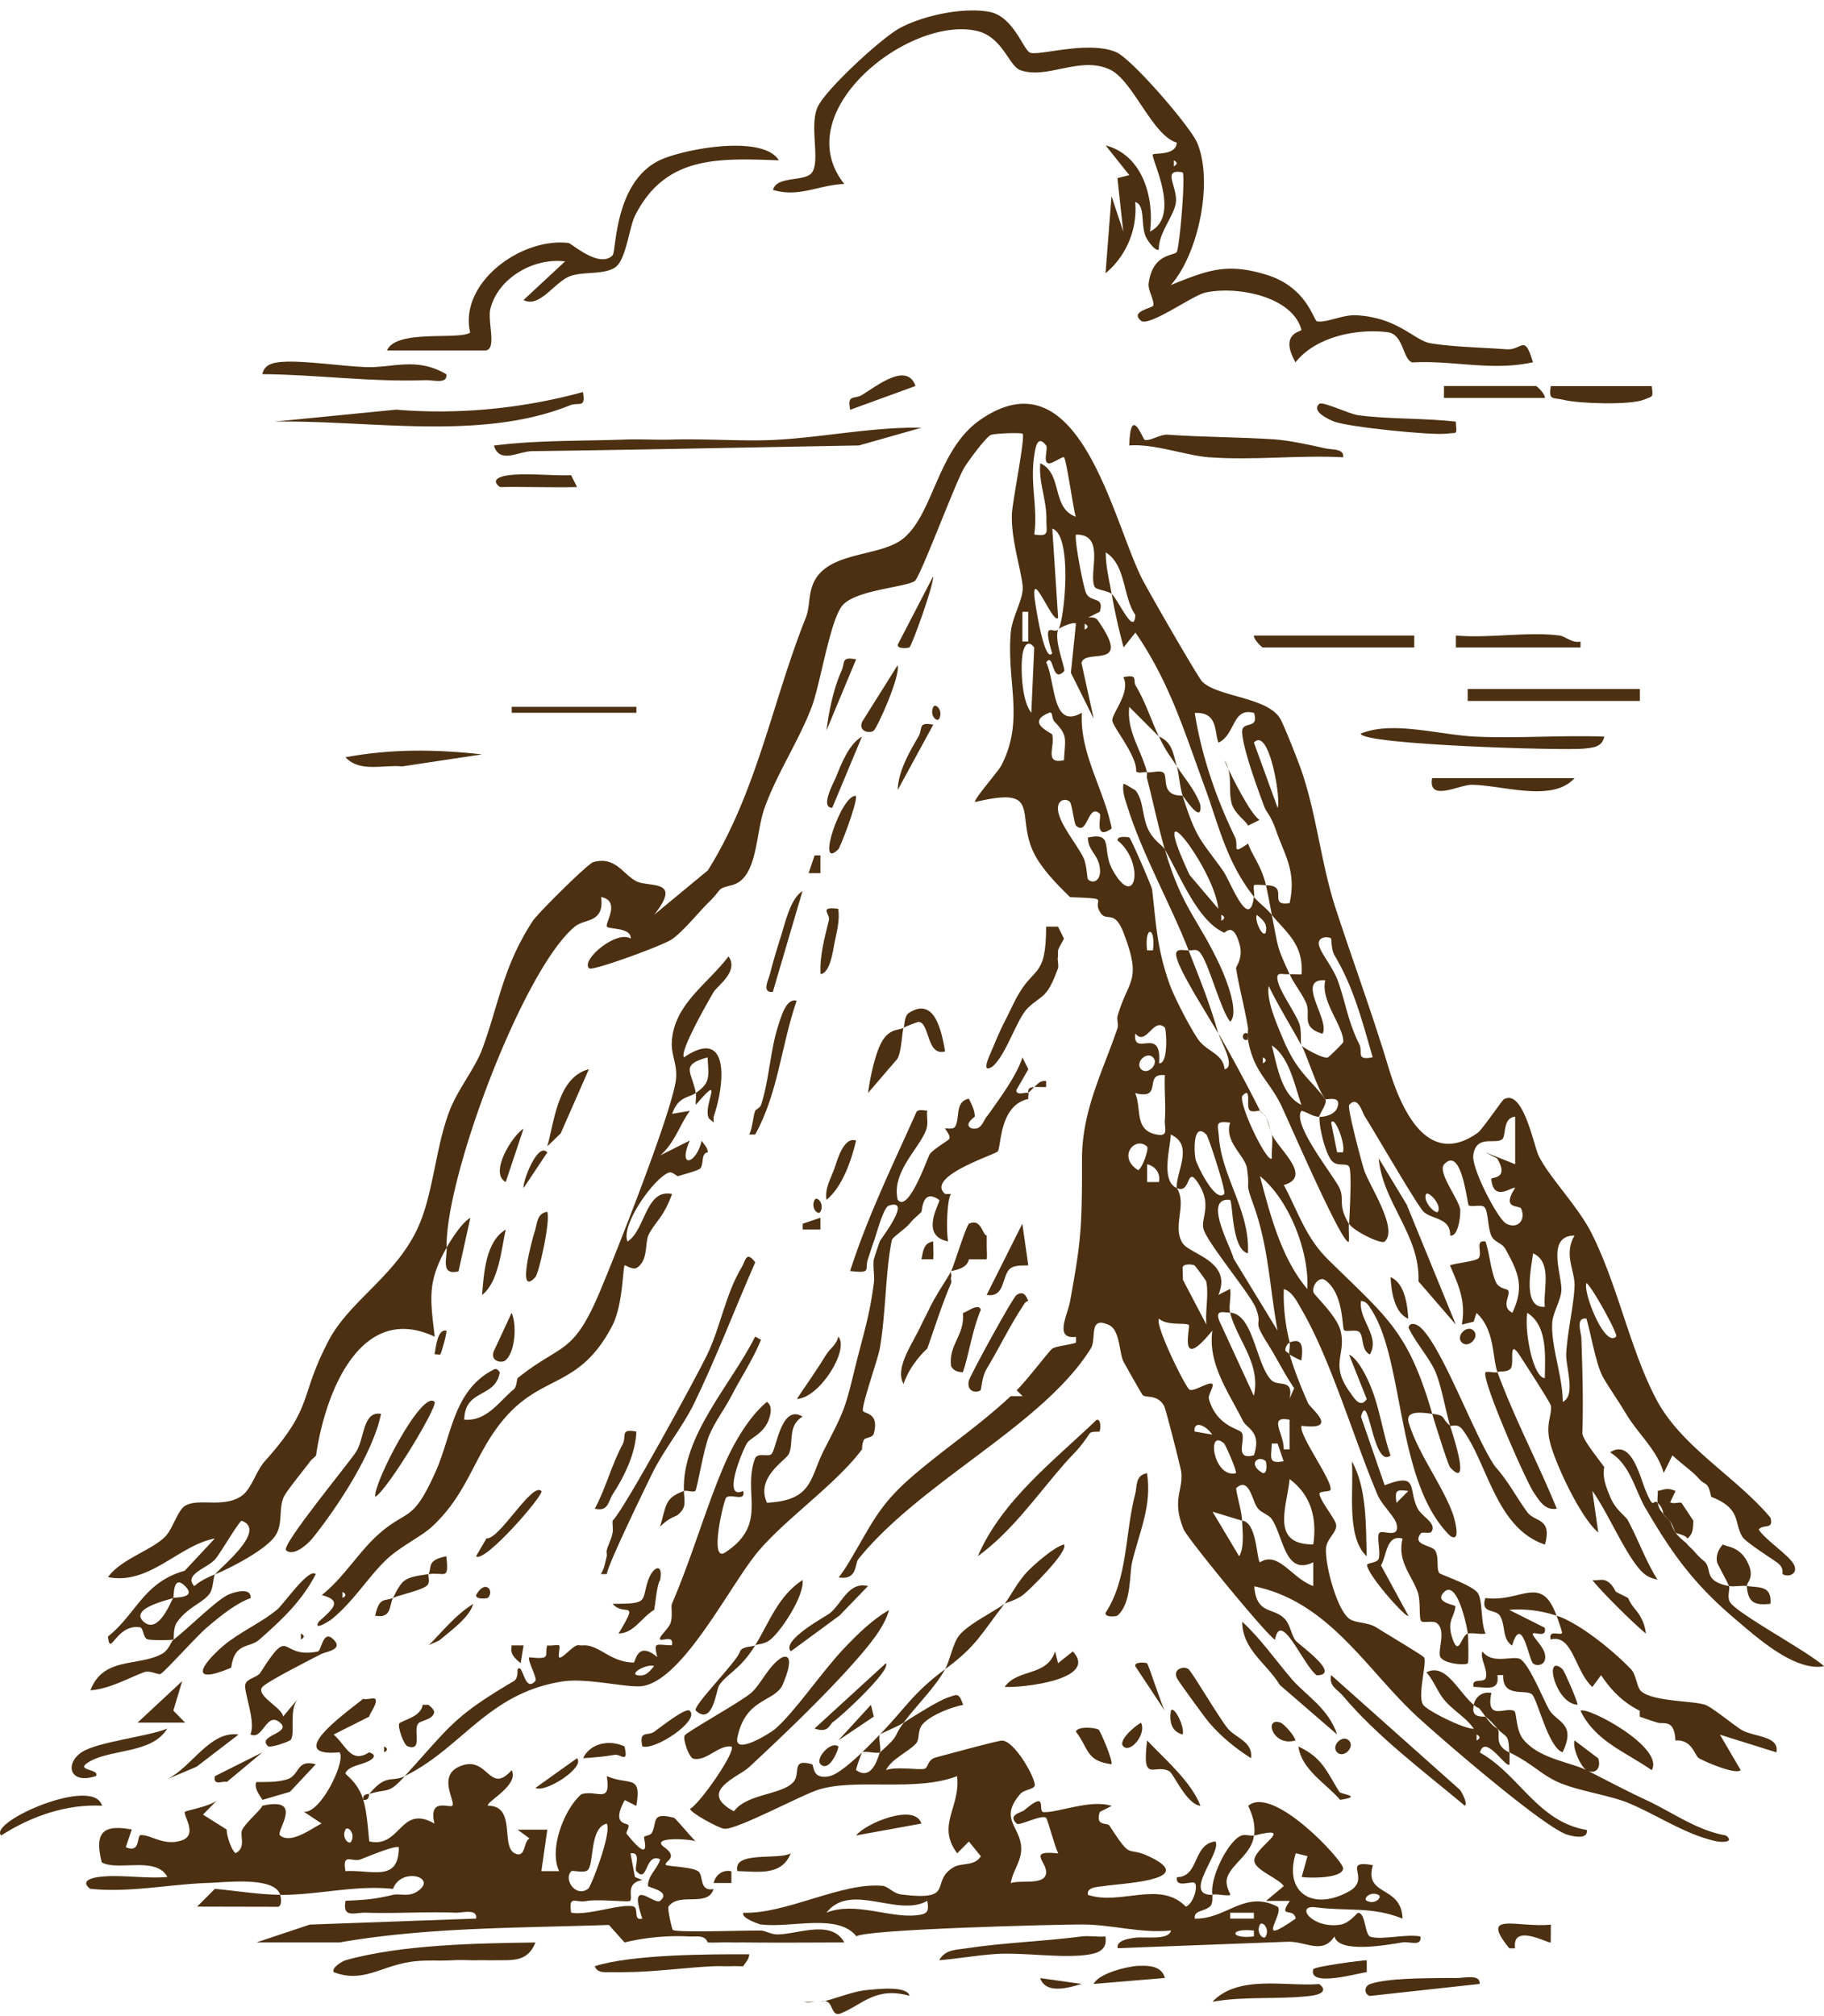
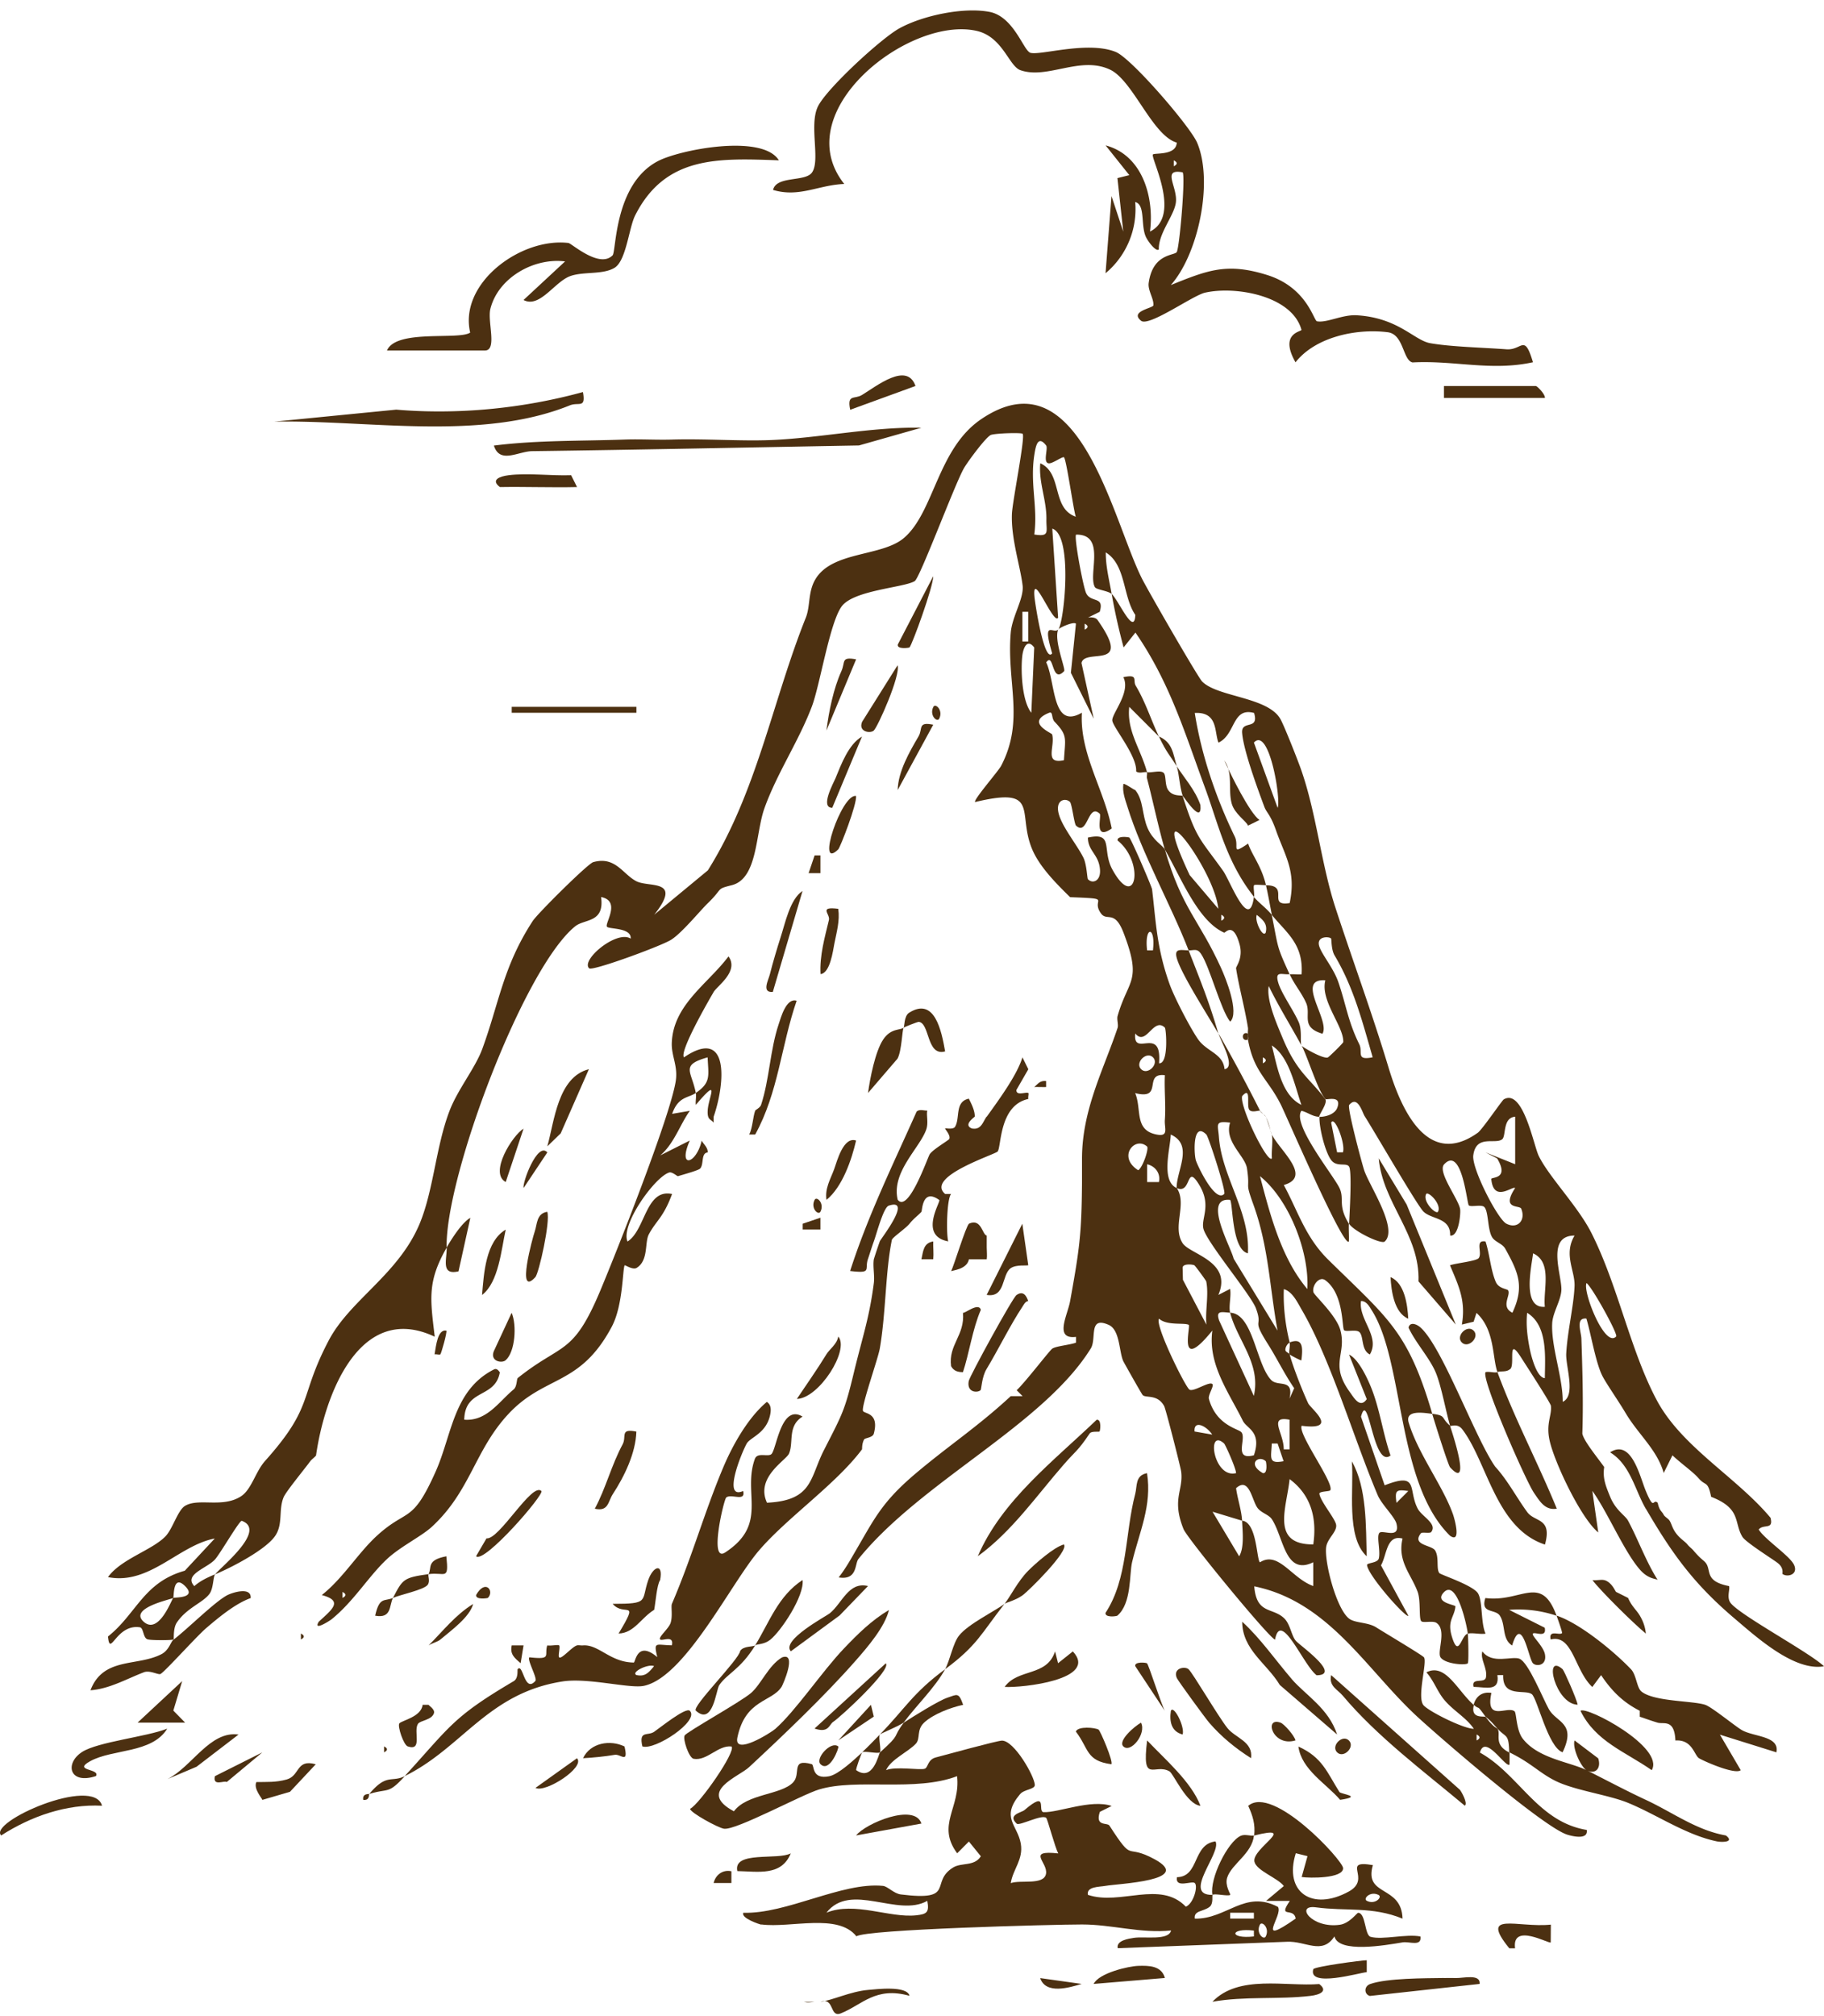
<svg xmlns="http://www.w3.org/2000/svg" width="124" height="137" fill="none">
  <path fill="#4C3011" d="M79.998 52.069c-.517-.82-.683-.91-1.212-2.02.929.387.97 1.195 1.212 2.02Z" />
  <path fill="#4C3011" d="M11.777 111.409c-.065.056-1.45.069-1.738-.008-.323-.085-.266-.78-.533-.82-1.62-.239-2.024 2.097-2.166.626 1.936-1.536 2.408-3.681 5.22-4.469l2.041-2.19c-2.457.461-4.444 3.184-7.26 2.622.892-1.232 2.961-1.81 3.898-2.759.505-.514.84-1.786 1.346-2.085.93-.55 2.537.165 3.794-.643.723-.465.986-1.673 1.636-2.4 3.378-3.778 2.275-4.279 4.328-8.186 1.45-2.768 4.744-4.49 6.186-7.944.942-2.259 1.107-5.26 2.029-7.661.561-1.47 1.753-2.91 2.234-4.227 1.156-3.163 1.41-5.588 3.426-8.683.336-.513 3.738-3.89 4.11-3.996 1.515-.42 2 .816 2.933 1.297.873.449 3.164-.186 1.216 2.275l3.645-3.014c3.346-5.334 4.388-11.496 6.655-17.16.32-.793.141-1.726.638-2.59 1.124-1.96 4.53-1.548 6.041-2.841 2.053-1.754 2.275-6.057 5.249-8.07 6.655-4.509 8.893 6.773 10.921 10.821.413.825 3.807 6.712 4.098 7.007 1.046 1.063 4.468 1.046 5.321 2.55.259.456 1.176 2.78 1.406 3.438 1.043 2.97 1.362 6.4 2.332 9.374 1.22 3.734 2.48 7.12 3.624 10.906.8 2.642 2.578 6.877 6.057 4.396.303-.218 1.644-2.194 1.766-2.267 1.313-.768 2.028 3.127 2.376 3.839.69 1.422 2.682 3.442 3.596 5.265 1.802 3.584 2.626 7.951 4.42 11.321 1.701 3.2 5.423 5.233 7.742 8.005.218.848-.473.396-.804.8.456.715 2.157 1.81 2.416 2.428.275.655-.493.829-.796.59-.032-.024.133-.388-.343-.755-.336-.259-2.162-1.399-2.384-1.766-.594-.974-.053-1.919-2.126-2.72-.23-1.107-.359-.715-.808-1.212a4.667 4.667 0 0 0-.404-.404c-.465-.408-.966-.776-1.418-1.204l-.594 1.2c-.449-1.588-1.729-2.618-2.598-4.085-.465-.784-1.257-1.92-1.548-2.465-.477-.9-.788-2.873-1.111-3.943-.755-.077-.355.9-.339 1.365.072 2.142.137 4.304.064 6.445.077.49 1.063 1.677 1.487 2.28-.121.775.126 1.333.404 2.019.384.934 1.019 1.261 1.213 1.617.666 1.228 1.232 2.808 2.02 4.036-.101-.093-.606-.044-1.156-.642-1.095-1.196-2.242-3.968-3.289-5.411l.404 2.825c-1.18-.962-2.957-4.716-3.301-6.215-.275-1.192.158-1.729.081-2.392-.024-.198-1.705-2.776-2.033-3.293-.99-1.555-.339.647-.771.82-.239.198-.623.097-.833.182 1.16 3.152 2.764 6.174 4.037 9.282-.804.137-1.164-.518-1.548-1.071-.561-.812-3.616-7.786-3.293-8.207.251-.06.627.069.808 0-.355-.965-.165-2.877-1.426-4.024l-.194.598-.8.194c.279-1.629-.214-2.618-.808-4.029.432-.15 1.786-.278 1.952-.488.274-.356-.291-1.261.464-1.128.287.869.34 1.891.691 2.732.206.489.78.472.849.594.19.335-.534 1.103.287 1.515.844-1.798.387-2.772-.481-4.344-.202-.368-.707-.452-.909-.808-.308-.546-.227-1.766-.53-2.04-.202-.182-.913.032-1.046-.11-.125-.129-.473-4.06-1.673-2.784-.485.514 1.018 2.409 1.09 3.075.033.291-.092 1.859-.682 1.766.032-1.232-1.244-1.079-1.81-1.624-.424-.408-3.342-5.455-4.008-6.498-.158-.25-.465-1.438-1.047-.751-.145.174.84 3.879 1.018 4.428.34 1.043 2.34 3.984 1.398 4.853-.222.206-2.105-.699-2.42-1.208.04-.836.182-3.257.028-3.81-.117-.424-.832.016-1.24-.51-.408-.525-.829-2.19-.804-2.945.456 0 1.046-.19 1.208-.61.34-.893-.731-.517-.804-.598-.525-.59-1.208-2.877-1.616-3.633.04.09 1.414.901 1.773.808.073-.02 1.055-.977 1.059-1.054.036-1.067-1.58-2.804-1.22-4.194-2.09-.138.363 2.743-.198 3.632-1.523-.46-.748-1.28-1.111-2.1-.307-.688-.788-1.23-1.111-1.936.262-.028.54.024.804 0 .141-2.057-1.023-2.813-2.017-4.033-.137-.679-.246-1.341-.404-2.02 1.657 0 .033 1.459 1.612 1.208.457-2.166-.315-3.192-.929-4.938-.396-1.123-.638-1.18-.8-1.62-.46-1.236-1.406-3.806-1.503-4.998-.077-.917 1.176-.15.812-1.362-1.507-.408-1.24 1.463-2.42 2.017-.291-.716-.016-2.098-1.612-2.017.448 2.861 1.45 5.79 2.715 8.393.335.687-.307 1.305.913.484.267.8.901 1.508 1.212 2.825-.23 0-.743-.057-.804 0-.077.077.028.562 0 .804-1.887-2.372-2.428-4.942-3.321-7.37-1.394-3.786-2.412-7.217-4.748-10.599l-.804 1.01a41.848 41.848 0 0 1-.812-3.632c.456.396 1.543 2.938 1.608 1.422-.86-1.244-.626-3.394-2.008-4.246-.008.957.238 1.89.4 2.824-.259-.226-1.034-.283-1.14-.465-.489-.852.788-3.6-1.28-3.568-.15.178.468 3.475.674 3.952.311.72 1.273.19.934 1.293l-.8.396c.214-.044.529-.016.65.158 2.465 3.495-.864 1.87-1.09 2.925l.832 3.786-1.552-3.12.343-3.337c-.153-.17-1.16.283-1.208.4.396-.388 1.035-6.412-.4-6.86l.396 6.052c-.315.53-1.778-3.321-1.608-1.422.04.453.667 4.558 1.204 3.847-.695-2.364.069-1.285.408-1.617-.303.736.53 2.691.404 2.825-.868.909-.678-1.342-1.216-.598.65 1.39.384 4.602 2.424 3.422-.161 2.764 1.504 5.196 2.029 7.867-1.257.877-.663-.86-.816-1.002-.808-.764-.808 1.556-1.609.808-.129-.121-.278-1.475-.416-1.612-.274-.27-.905-.174-.804.598.121.917 1.212 2.198 1.705 3.16.243.464.267 1.434.32 1.49.299.332.868.15.824-.617-.065-1.071-.82-1.27-.824-2.207 1.798-.392.925.82 1.664 2.17 1.592 2.901 2.227-.465.356-1.972-.053-.347.764-.23.8-.198.141.134 1.52 3.326 1.543 3.516.263 2.182.308 3.988 1.197 6.46.319.885 1.385 2.946 1.927 3.726.594.857 1.705.966 1.802 2.037.8-.126-.263-1.912-.408-2.42a106.297 106.297 0 0 1 2.824 5.248c-.06-.057-.561.162-.735-.073-.21-.29.166-1.648-.481-.93-.206.676 1.725 4.631 2.02 4.235-.044-.517.081-1.119 0-1.616.53 1.079 2.776 2.865.808 3.427.946 1.733 1.455 3.531 3.015 5.067 4.064 4 5.43 4.848 7.079 10.48.986.126.557.26 1.212.809-.275-.905-.606-2.768-.99-3.649-.424-.982-1.358-1.992-1.834-3.014.088-.416.55-.25.816-.008 1.495 1.341 3.689 7.467 5.075 9.455.856.937 1.434 2.069 2.178 3.087.517.703 1.713.372 1.204 2.206-3.342-1.103-3.911-5.584-5.613-7.822-.339-.449-.767-.19-.84-.251.08.27 1.515 4.469.004 2.824-.13-.141-1.059-3.09-1.216-3.632-.55-.069-1.863-.303-1.6.586.63 2.117 2.347 4.331 3.022 6.267.069.198.598 2-.214 1.426-3.66-3.604-3.087-11.77-5.301-15.29-.178-.282-.376-.67-.748-.658-.182 1.256 1.326 2.412.602 3.632-.618-.307-.396-1.248-.719-1.527-.222-.194-.901.012-1.034-.125-.15-.162-.005-2.47-1.277-3.394-.408-.3-.91.36-.808.804.052.23 1.58 1.58 1.846 2.63.408 1.628-.76 2.259.639 4.178.27.372.687 1.131 1.143.469l-1.204-3.027c.647.295 1.277 1.665 1.527 2.303.57 1.443.784 3.088 1.293 4.554-1.2.922-1.487-4.598-2.008-2.638l1.608 4.663c2.364-.922 1.568.282 2.247 1.584.283.541 1.353 1.026.917 1.592-.085.109-.622-.013-.695.08-.659.825.727.792.962 1.172.29.473.06 1.237.287 1.536.089.117 2.323.836 2.638 1.394.315.557.174 1.996.505 2.723-.38.061-.881-.081-1.208 0-.04-.441-.723-3.709-1.612-2.825-.723.724.784.857.772.974-.077.784-.635.978-.174 2.259.416 1.16.574-.299 1.014-.412.037.384.069 1.947 0 2.02-.15.146-1.515.057-1.846-.396-.271-.368.44-1.854-.283-2.351-.25-.17-.91.02-1.035-.118-.177-.194-.02-1.377-.246-1.992-.44-1.196-1.39-2.077-1.026-3.62-1.108-.295-1.063 1.139-1.467 1.818l1.867 3.431c-.166.169-2.76-2.748-2.813-3.451-.012-.158.724-.129.8-.448.126-.522-.165-1.487.037-1.734.202-.246 1.422.453 1.167-.614-.113-.477-1.014-1.317-1.28-1.952-1.617-3.814-3.188-9.212-5.164-12.598-.291-.497-.63-1.237-1.217-1.402-.048 1.204.11 2.477.4 3.632-.145.057-.307.315-.294.501 0 .142.27.214.294.307.206.812.893 2.542 1.253 3.314.174.371 2.162 1.862-.44 1.531-.283.55 2.258 3.935 1.94 4.388-.061.085-.769.057-.736.238.093.554 1.087 1.693 1.14 2.114.06.485-.623.925-.684 1.539-.109 1.063.716 4.19 1.568 4.829.412.311 1.273.23 1.843.594.57.363 3.123 1.879 3.24 2.032.247.311-.505 2.736-.02 3.265.396.436 2.731 1.596 3.41 1.592-.53-.8-1.511-1.289-2.117-2.105-.408-.55-.642-1.217-1.107-1.73 1.309-.666 2.117 1.257 3.228 2.223-.246.973.699.723.808.808.53.735.772.747.808.808.231.384-.303 1.071.809 1.616.008.267 0 .542 0 .808-.255.263-1.661-2.117-2.013-.812 2.671 1.487 3.928 4.707 7.261 5.257.118.695-.973.432-1.329.319-1.6-.505-8.493-6.457-10.17-7.996-3.459-3.176-6.004-7.835-11.104-8.877.154 1.927 1.253 1.406 2.045 2.182.416.408.48 1.196.8 1.539.319.343 3.103 2.303 1.398 2.323-.901-.67-2.445-4.509-2.829-2.42-.456-.17-5.963-6.877-6.218-7.507-.832-2.057.008-2.631-.166-3.928-.04-.295-1.042-4.239-1.155-4.44-.46-.837-1.261-.518-1.463-.752-.089-.105-1.111-1.92-1.289-2.247-.323-.598-.222-2.165-1.018-2.517-1.402-.622-.804.938-1.216 1.6-3.233 5.217-11.536 9.035-15.795 14.308-.267.331-.053 1.459-1.346 1.252.47-.593.84-1.268 1.22-1.919 1.233-2.113 1.758-3.236 4.021-5.148 2.263-1.91 4.198-3.16 6.457-5.248h.808l-.404-.404c.63-.598 2.222-2.687 2.42-2.825.255-.177 1.208-.254 1.612-.408v-.392c-1.507.186-.573-1.467-.4-2.428.639-3.536.78-4.546.809-8.073v-1.617c.008-3.32 1.45-6 2.42-8.88.069-.21-.065-.579 0-.809.715-2.509 1.689-2.299.404-5.653-.614-1.596-1.123-.747-1.535-1.317-.74-1.03.92-.986-2.097-1.103-.922-.905-2.081-2.057-2.587-3.273-1.03-2.473.594-4.263-3.87-3.192-.154-.117 1.575-2.089 1.77-2.465 1.612-3.099.363-5.628.65-9.038.093-1.116.909-2.332.808-3.209-.15-1.277-.796-3.2-.727-4.865.036-.872.925-5.256.727-5.446-.089-.09-1.77-.04-2.142.072-.319.097-1.587 1.815-1.85 2.271-.626 1.095-2.99 7.455-3.346 7.67-.735.44-4.13.61-4.953 1.704-.825 1.095-1.483 5.366-2.045 6.837-.897 2.356-2.356 4.501-3.212 6.881-.623 1.726-.449 4.792-2.227 5.24-1.099.276-.553.183-1.616 1.213-.574.558-1.798 2.069-2.53 2.51-.73.44-5.325 2.125-5.543 1.927-.606-.554 1.879-2.63 2.82-2.02.06-.768-1.495-.627-1.616-.813-.153-.23.97-1.75-.396-2.012.242 1.774-1.115 1.463-1.766 1.992-3.507 2.845-8.84 17.035-8.735 21.823.323-.561 1.038-1.697 1.612-2.016l-.804 3.636c-1.216.28-.788-.791-.804-1.616-1.318 2.311-1.124 3.447-.813 6.057-5.103-2.404-7.483 3.948-8.069 8.073-.117.146-.294.255-.404.404-.387.53-1.648 2.057-1.802 2.437-.36.877-.016 1.83-.586 2.642-.67.954-3.03 2.166-4.068 2.59.4-.505 3.543-2.998 1.814-3.632-.15-.057-1.439 2.186-1.819 2.618-.529.602-2.157 1.018-1.41 1.818.404-.363.921-.602 1.415-.804-.146.182-.106.942-.38 1.322-.445.614-1.536.941-2.223 1.955-.27.4-.181 1.128-.226 1.168.978-.756 2.788-2.562 3.64-3.018.348-.186 1.665-.606 1.605.19-1.035.367-2.178 1.317-3.015 2.032-.67.574-2.767 2.917-3.11 3.123-.146.085-.716-.27-1.128-.117-1.18.449-2.344 1.132-3.637 1.225.865-2.279 3.188-1.601 4.825-2.453.521-.271.618-.828.816-.982l-.016-.016Zm59.34-81.14c-.57-.735-.711.081-.796.61-.315 1.997.243 3.54-.008 5.443 1.075.17.808-.19.824-1.018.025-1.317-.537-2.509-.416-3.822 1.535.687.743 3.042 2.412 3.632-.165-.5-.638-3.915-.804-4.04-.093-.069-.735.408-1.002.412-.473.004-.052-1.01-.21-1.216Zm-1.216 13.323v-2.017h-.396v2.017h.396Zm3.838-1.209v.404c.263-.133.263-.27 0-.404ZM70.31 44c-.473-.623-.752 0-.816.606-.101.929-.033 3.01.618 3.83L70.309 44Zm1.39 5.054c-.242-.254-.097-.727-.376-.618-1.644.659.174 1.37.202 1.47.222.817-.578 2.05.804 1.755.085-1.5.271-1.661-.63-2.61v.003Zm15.156 5.839c.247-.51-.566-5.556-1.612-4.432l1.612 4.432Zm-8.477 9.69c.202-1.681-.594-1.681-.396 0h.396Zm12.11-.809c-.126-.145-1.067-.182-.784.586.222.594.953 1.443 1.273 2.364.525 1.511.654 2.67 1.43 4.239.267.537-.267 1.119.91.884-.712-2.46-1.294-4.747-2.587-6.917-.242-.408-.202-1.111-.242-1.156ZM79.19 69.831c-.78-.751-1.269 1.31-2.012.4-.182 1.681 1.83-.594 1.616 2.02.667.073.485-2.335.396-2.42Zm-.808 2.02c-.44-.44-1.245.364-.804.805.44.44 1.245-.364.804-.805Zm.808 1.213c-1.511-.178-.06 1.72-2.02 1.216.46 1.079-.077 2.497 1.422 2.808.905.19.554-.408.598-.994.073-1.002-.048-2.032 0-3.03Zm23.815 6.048v-3.228c-.868.073-.602 1.31-.884 1.535-.469.372-1.782-.351-1.964 1.1-.109.896 1.652 4.315 2.242 4.63.744.396 1.346-.206 1.019-1.01-.11-.27-1.39.085-.417-1.406-.169-.162-1.466 1.026-1.62-.615-.012-.149 1.261.04.396-1.402l-.792-.408 2.016.804h.004Zm-19.378-2.824c-1.059-.133-.829.113-.764.966.202 2.74 2.13 5.07 1.972 7.915-1.1-.262-1.014-3.39-1.208-3.632-1.887-.198.032 3.151.242 4l2.982 4.885c-.545-2.982-.602-5.685-1.644-8.57-.602-1.673-.202-.869-.433-2.453-.125-.856-1.567-1.822-1.147-3.111Zm7.669 2.016c.19-.553-.566-2.533-.8-2.012l.404 2.012h.396ZM79.998 80.73c.728 1.095-.327 2.618.396 3.745.493.768 3.415 1.229 2.433 3.52l.8-.409c.085.498-.11 1.184 0 1.617-.521-.025-1.006-.202-.744.537l2.356 5.115c.501-2.194-1.131-3.777-1.612-5.652 1.576.068 1.757 3.52 2.8 4.582.469.472 1.547-.138 1.236 1.26l.32-.71c-.667-.97-1.176-2.037-1.803-3.023-1.143-1.81-.287-1.03-.8-2.408-.331-.893-3.196-4.312-3.547-5.334-.247-.711.561-1.576-.275-2.998-.962-1.632-.517.63-1.568.158-.012-1.196 1.18-2.922-.4-3.633-.016.877-.699 3.136.4 3.633h.008Zm2.012-3.633c-.929-.93-.848 1.249-.719 1.73.093.343 1.322 2.95 1.936 2.303.145-.154-1.067-3.883-1.217-4.033Zm-4.032.812c-.824-.731-2.036.707-.602 1.612.303-.165.748-1.478.602-1.612Zm.808 2.417c.125-.558-.218-1.075-.8-1.209v1.209h.8Zm10.09 7.269c.14-2.506-1.22-6.057-3.22-7.67.686 2.607 1.45 5.585 3.22 7.67Zm8.88-5.25c.271-.504-.646-1.405-.8-1.211-.27.505.647 1.406.8 1.212Zm9.286 1.617c-1.984 0-.828 2.764-.897 3.734-.048.71-.586 1.51-.622 2.218-.085 1.6.727 3.68.715 5.346.917-.42.194-2.388.238-3.277.081-1.516.513-3.233.566-4.59.04-1.039-.764-2.142 0-3.43Zm-2.02 4.84c-.13-1.143.537-3.03-.8-3.632-.081.788-.8 3.762.8 3.633Zm-23.82-2.816c-.105-.068-.844-.15-.804.198l.02.784 1.597 3.047c-.09-.938.173-2.04-.013-2.938-.012-.064-.743-1.054-.8-1.09Zm28.668 4.833c.142-.15-1.616-3.334-2.012-3.629-.287.534 1.241 4.45 2.012 3.629Zm-4.848 2.828c.012-1.422.218-3.572-1.204-4.436-.085.832.016 1.624.177 2.444.085.429.457 1.96 1.027 1.996v-.004Zm-24.212-3.62c-.31-.162-1.466.073-2.016-.416-.307.404 1.766 4.602 2.065 4.816.267.19 1.341-.582 1.56-.376.137.13-.307.74-.235 1.01.497 1.79 1.972 2.02 2.198 2.255.396.412-.573 1.952.861 1.576.546-1.624-.485-1.798-.756-2.352-.961-1.943-2.383-3.834-2.068-6.125-2.413 2.978-1.447-.307-1.609-.392v.004Zm6.857 6.449c-1.49-.283-.375.921-.396 2.012h.396v-2.012Zm-6.457.8 1.2.21c-.412-.618-1.272-1.002-1.2-.21Zm2.009.816c-1.229-1.099-.724 2.404.812 2.012-.008-.34-.732-1.94-.812-2.012Zm4.044 1.204-.408-1.204h-.396c-.04.974-.258 1.406.804 1.204Zm-1.212.004c-.469-.456-1.297.174-.198.804.352.053.226-.775.198-.804Zm3.228 5.649c.26-1.77-.14-3.346-1.608-4.437-.198 1.94-1.309 4.453 1.608 4.437Zm-4.84-1.612-2.008-.61 1.81 3.03c.36-.598.23-1.705.198-2.42 1.014.089.986 2.679 1.216 2.828 1.26-.8 2.154 1.091 3.624 1.612v-1.616c-1.923.946-2.008-1.705-2.816-2.925-.206-.311-.695-.416-.957-.744-.396-.489-.562-2.182-1.475-1.365.093.703.376 1.523.408 2.21Zm11.302-2.017c-.845-.117-.918-.04-.805.805l.804-.805Zm-83.964 7.265c-.105.093-3.047.679-2.016 1.613 1.03.933 1.91-1.516 2.016-1.613.06-.052 1.657.045.804-.804-.853-.848-.743.752-.804.804Zm88.606 9.282v.404c.263-.134.263-.271 0-.404Z" />
  <path fill="#4C3011" d="M77.978 52.473c-.21-.04-.53.117-.74-.053.073-1.05-1.55-2.962-1.62-3.447-.064-.456 1.277-1.927.748-2.957 1.055-.222.626.222.844.581.671 1.116 1.051 2.36 1.576 3.455l-2.016-2.016c-.182 1.645.772 2.832 1.208 4.437ZM87.667 91.226c.954-.372.901.424.804 1.212-.028.037-.783-.364-.804-.404-.072-.153.061-.574 0-.808ZM77.978 52.473c.319.06.933-.17 1.143.06.158.174.069.813.283 1.136.323.493.921.343.994.42.954 2.962 1.148 2.845 2.756 5.095.468.659 1.77 4.182 2.089 1.766.283.356.84.752 1.212 1.212.469 2.324.303 2.049 1.212 4.037-.505.056-1.01-.263-.772.566.206.719 1.014 1.846 1.386 2.674.255.562.09 1.382.194 1.604-.723-1.337-1.555-2.654-2.222-4.036-.178.957.558 2.598.933 3.507.982 2.36 1.778 2.687 2.901 4.162.202.263-.4 1.018-.404 1.212-.444 0-.796-.311-1.208-.404-.675.905 2.239 4.457 2.602 5.281.328.744-.145 1.144.623 2.392-.02.4.02.808 0 1.212-.372.445-4.251-8.558-4.623-9.301-.893-1.782-1.838-2.198-2.238-4.425-.008-.044.08.118 0-.404-.02-.129.02-.27 0-.404-.227-1.402-.619-2.796-.808-4.036-.017-.117.496-.68.242-1.612-.432-1.596-.974-.776-1.05-.809-1.799-.791-2.954-3.79-4.037-5.652-.445-1.544-.8-3.277-1.212-4.845-.033-.125.032-.279 0-.404l.004-.004Zm4.844 9.281c-.262-2.74-5.046-8.905-1.947-2.29l1.947 2.29Zm.202.408v.404c.263-.133.263-.27 0-.404Zm3.023 1.208c.133-.59-.17-.844-.606-1.2-.174.4.416 1.592.606 1.2Zm2.424 11.71c-.444-1.285-.828-3.277-2.012-4.037.364 1.37.634 3.362 2.012 4.037Zm-2.618-3.228v.404c.263-.134.263-.271 0-.404ZM80.806 64.582c.816 2.101 1.398 3.495 2.02 5.653-.687-1.196-2.46-3.94-2.808-5.067-.239-.768.266-.598.792-.586h-.004ZM100.181 115.85c.149-.586.602-.914 1.208-.809-.428 2.013 1.083.861 1.572 1.249.141.113.105 1.277.565 1.867 1.055 1.353 3.209 1.576 4.32 2.129-.352-.198-.97-1.483-.804-2.016l1.608 1.216c.226.683-.206 1.131-.804.8 1.349.675 2.65 1.374 4.036 2.02 1.823.845 3.431 2.065 5.447 2.421.638.489-.331.46-.602.404-2.133-.441-4.089-1.818-6.057-2.623-1.341-.549-3.648-.844-4.954-1.503-1.091-.549-1.608-1.196-3.115-1.931-.036-1.301-.202-.95-.808-1.616-.311-.344-.412-.489-.808-.808-.651-.91-.34-.4-.808-.809l.004.009ZM86.051 75.888a5.413 5.413 0 0 0-.404-.404c.069.137.331.254.404.404Z" />
  <path fill="#4C3011" d="M79.999 52.069c.472.751 1.236 1.575 1.608 2.63.129 1.382-1.059-.469-1.204-.614-.219-.683-.23-1.422-.404-2.02v.004ZM84.842 70.639c-.468.202-.468-.606 0-.404.02.008.02.396 0 .404ZM77.174 53.685c.581.703.448 1.677.844 2.59.364.837.994 1.144 1.172 1.447 1.163 4.056 2.319 4.743 3.83 8.077.279.61 1.269 3.022.61 3.628-.646-.804-1.386-3.733-1.98-4.606-.27-.4-.472-.23-.844-.238-1.2-3.091-3.172-6.575-4.162-9.767-.157-.509-.351-.99-.275-1.539.057-.085.768.432.805.408ZM86.455 77.096c-.008-.065-.368-1.156-.404-1.212.279.574.319 1.038.404 1.212ZM85.247 124.731c-.141 1.248-1.503 1.907-1.818 2.853-.182.545.25 1.139.206 1.179-.137.118-1.055-.113-1.212 0-.202-1.091 1.026-3.6 1.923-4.012.291-.133.675.032.901-.024v.004ZM59.816 119.078c-.117.117-1.063-.117-1.213 0 .332-.303.865-.857 1.213-1.212-.122.178.117 1.095 0 1.212Z" />
  <path fill="#4C3011" d="M68.292 108.988c.416-.529.897-1.531 1.6-2.242.481-.485 1.758-1.617 2.433-1.794.392.404-2.392 3.159-2.813 3.458-.5.356-1.082.473-1.224.578-1.568 2-1.854 2.829-4.036 4.441-.7 1.265-1.88 2.376-2.825 3.632-.464.307-1.563.732-1.616.808 1.713-1.749 2.218-2.8 4.44-4.44.336-.61.526-1.754.946-2.283.614-.78 2.412-1.653 3.091-2.154l.004-.004Z" />
  <path fill="#4C3011" d="M51.742 130.784c-.072-.008-1.39-.433-1.208-.804 2.93.097 6.704-2.102 9.488-1.827.33.032.735.521 1.22.582 3.806.477 1.92-.828 3.56-1.834.57-.348 1.442-.057 1.878-.76l-.812-1.002-.796.8c-1.434-1.927.243-3.107-.008-5.241-2.84 1.087-6.816.126-9.386.905-1.18.356-5.637 2.78-6.453 2.667-.4-.052-2.311-1.103-2.311-1.353.65-.324 3.148-3.916 2.816-4.235-.913-.109-1.665.998-2.574.836-.319-.056-.747-1.333-.614-1.583.125-.235 3.762-2.255 4.501-2.877.691-.582 1.2-1.891 2.126-2.433 1.046-.376.048 1.871-.029 1.992-.678 1.067-2.464.841-3.01 3.451-.27 1.289 2.295-.336 2.57-.578 1.39-1.22 3.18-3.903 4.683-5.479.933-.978 1.879-1.911 3.05-2.606-.278 1.155-1.454 2.521-2.234 3.41-2.105 2.404-4.99 5.148-7.273 7.269-.727.675-3.547 1.653-1.034 3.002.893-1.204 3.192-1.103 4.02-1.959.578-.598-.194-1.653 1.273-1.245.198.057-.04 1.059 1.18.824.642-.125 1.713-1.135 2.246-1.624-.048.04-.456 1.172-.404 1.208 1.16.816 1.528-1.127 1.617-1.208 1.499-1.341.775-.905 1.616-2.02.63-.412 2.368-1.495 2.957-1.693.68-.227.772-.392 1.08.481-.841.177-2.045.634-2.66 1.216-.525.497-.23 1.071-.553 1.422-.513.558-1.693 1.059-2.028 1.802.622-.271 2.258.008 2.618-.093.255-.073.186-.618.764-.772.658-.173 4.182-1.143 4.5-1.143.83 0 2.207 2.408 2.231 3.01.012.307-.723.295-1.002.627-1.341 1.596-.173 2.089.049 3.361.186 1.087-.538 1.738-.68 2.687.651-.242 2.235.162 2.393-.626.157-.788-1.378-1.632.836-1.394-.23-.416-.727-2.323-.82-2.412-.287-.271-1.822.561-2.004.392-.659-.606.323-.756.517-.918 1.677-1.438.849.118 1.317.134 1.015.036 3.213-.897 4.619-.42l-.804.4c-.336 1.026.5.703.654.937 1.71 2.639.998 1.156 3.075 2.287 2.675 1.459-2.465 1.649-3.345 1.806-.425.077-1.305.037-1.196.61 2.202.744 4.909-1.014 6.659.804.52-.202.84-1.386.61-1.604-.194-.186-1.346.392-1.213-.4 1.54-.028 1.039-2.238 2.619-2.432.428.772-2.311 3.673-.198 3.636-.049.037.072.586-.194.804-.42.344-1.1.239-1.014.809 2.165.044 3.39-1.98 5.648-.801.4.558-1.644 2.797 1.209.796-.134-.808-1.245.037-.397-1.2h-1.616l1.208-1.01c-.404-.549-1.87-1.042-2-1.66-.186-.897 3.035-2.538-.016-1.774.085-.76-.097-1.342-.404-2.016 1.677-1.447 6.437 3.701 6.449 4.234.016.715-2.311.683-2.816.602l.396-1.418-.796-.198c-.829 2.642 1.107 3.972 3.604 2.602 1.604-.881-.594-2.174 1.636-1.794-.626 2.162 1.948 1.329 2.017 3.637-2.061-.845-3.843-.489-5.884-.768-1.454-.198-.315 1.458 1.625 1.184.654-.093 1.163-.812 1.236-.812.534 0 .437 1.519.853 1.632.804.226 2.424-.214 3.386-.024.1.715-.756.323-1.209.4-1.2.202-4.343.751-4.638-.404-.832 1.285-1.956.299-3.224.363l-11.508.437c-.11-.53.748-.647 1.103-.703.72-.113 2.364.206 2.525-.501-2.064.214-4.004-.408-6.052-.408-1.948 0-14.736.331-15.338.808-1.253-1.596-4.477-.55-6.457-.808l-.025.008Zm41.978-2.013c-.566-.291-1.079.255-.804.396.566.291 1.079-.254.804-.396Zm-30.68.4c-2.012 1.144-5.209-1.309-6.857.804 1.923-.779 4.27.372 6.101.178.74-.077.897-.214.756-.982Zm22.203.809H83.63v.395h1.612v-.395Zm.804 1.612c.29-.566-.254-1.079-.396-.804-.29.565.255 1.078.396.804Zm-.804-.4c-1.68-.202-1.68.594 0 .396v-.396Z" />
-   <path fill="#4C3011" d="M24.694 115.445c.186.077.723-.097.808 0 .218.259-.364.966-.404 1.208l-2.42 1.217c.848.719 1.171 2.016 2.42 1.204 0 .024.51.125.247.404-.42.448-1.609.436-1.86 1.01-.048.105.837.574 1.209 1.814.246.812.323 1.96.408 2.829 2.15.489 2.097-2.562 4.433-1.209-.425-1.798 1.014-1.038 1.212-1.216.254-.234-.982-1.963.408-2.626 2.024-.97 2.065 1.98 3.628.21.534 1.022-1.761 2.154-1.608 2.416 1.936 0 .845 2.748 1.818 3.233.756.376.574-.784 1.006-1.01l-.808-.594h2.017l-.404 2.816h1.212c-.715-1.447.315-4.198 1.511-5.229 1.095-.319 2.02.72 1.721-1.228 1.588.671 2.368-.162 2.013 2.024l-.788-.396c-.946 1.726.177 1.532.246 1.706.073.189-.198.488-.113.594 1.753 2.19 1.131.323 1.184.21.044-.089.412-.105.509-.263.416-.691-.113-1.471 1.52-1.042.104.028 1.207 1.361 1.482 1.604-.238-.158-3.192-.36-2.141.396 1.05.755-.097.973.12 1.22.583.117 1.714.137 2.154.396.44.258.045 1.402 1.075 1.228-.396 1.261-2.34.19-3.059 1.184-.092.129.227 1.531.287 1.588.219.206 5.047.024 6.005.049.279.008.67.25 1.058.258 1.35.032 3.706-1.071 4.595.546-2.283.008-4.59.024-6.861 0-.267 0-.538.008-.809 0-.537-.021-1.078.028-1.616 0-.194-.53-.767-.384-1.212-.404a15.59 15.59 0 0 0-4.44.404l-1.06-1.188c-6.12.21-12.299.145-18.315 1.188h-5.649l3.633-1.213 11.301-.408c.093-.703-.917-.379-1.406-.4-2.02-.08-4.057.069-6.077 0-.776-.024-1.62.412-1.394-.808 1.426-.073 1.867-.089 3.228-.404.453-.105 1.043.15 1.604-.202 1.548-.97-1.042-1.741-1.604-.202-2.594-.279-5.103.424-7.669.404.069.222.142.865-.238.812l-5.41-.012 1.208-1.208c1.446.133 3.03.392 4.44.404-.392-1.257-3.685-.844-4.845-.808-2.686.085-5.35.679-8.073.4-.654-.497.009-.731.598-.804 1.443-.186 3.164.137 4.647 0-.755-1.439-3.386-.372-4.46-.994-.49-1.992.024-2.598 2.04-2.23l-.404 1.204c1.054.436.703-.821 1.03-.825.711-.012 1.54.748 2.74.372 1.2-.376.072-1.758.258-1.96.081-.084 1.822-.383 2.214-.82l-.994 1.018 1.609 1.011c-.017.335.29 1.365.602 1.612.76-.388.254-1.221.464-1.612.275-.51 1.261-1.334 1.354-1.613 2.921-.654.88 1.746 1.212 2.017.744.606 2.125-.465 2.82-.813l-1.204-.796c1.172.122 2.898-3.543 2.42-4.04-3.927.359.643-2.833 1.613-3.637l.004.004ZM40 128.331c.181-.146 1.612-3.81 1.244-4.409-1.18.283-.836 2.756-1.297 3.164-.246.218-1.022-.016-1.111.073-.553.566.335 1.834 1.164 1.172Zm-16.118-3.2c.29-.566-.255-1.079-.396-.804-.291.565.254 1.078.396.804Zm3.232.408c-.198-.19-2.186.662-2.626.82-.554.198-1.237-.501-1.002.792 1.798-.109 3.62.78 3.628-1.612Zm16.15 1.616c-.185-.21.392-1.342-.4-1.212l.3 1.608.509.206c-1.168.206-.643 1.119-.825 1.406-.08.125-2.133-.133-3.006.024-.715.13-1.204-.448-1.014.784 1.12.218 3.26-.594 4.186-.432.473.085-.02 1.014.655.836-1.015-2.933.82-.876 1.212-1.208.78-.662-.825-.889-.829-1.014-.016-.695.667-1.188.829-1.806-1.047-.485-.825 1.709-1.612.808h-.005ZM69.905 74.272c-.065-.457.347-.36.404-.404l-.404.404Z" />
  <path fill="#4C3011" d="M24.694 122.306c-.069-.448.384-.379.404-.404-.028.008.053.473-.404.404ZM67.08 75.888c.844-1.18 2.056-2.824 2.428-4.036l.4.808-.812 1.41c-.012.432.659.105.812.206.049.032-.032.267 0 .404-1.988.424-1.826 3.24-2.085 3.568-.161.206-4.958 1.713-3.568 2.889h.404c-.283.299-.347 2.61-.198 3.22-2.036-.38-.476-2.715-.61-2.812-1.163-.84-1.151.735-1.212.804-.238.263-.497.424-.808.808-.27.332-1.164.93-1.2 1.1-.44 2.133-.408 5.018-.82 7.377-.122.707-1.261 3.9-1.144 4.239.073.218 1.131.093.736 1.551-.077.28-.599.28-.663.4-.162.312-.121.643-.142.671-1.781 2.38-5.119 4.655-7.026 6.898-1.903 2.234-5.006 8.586-7.803 9.168-.961.202-3.794-.57-5.531-.299-5.075.792-6.805 4.509-10.724 6.432 3.103-3.394 3.273-4.016 7.402-6.448.348-.203.239-.776.275-.817.376-.444.449 1.649 1.204.8.158-.177-.586-1.454-.404-1.608 1.556.17.994-.125 1.212-.808.223.045.748-.069.809 0 .088.101-.09.719 0 .808.161.154.852-.699 1.208-.808.105-.032.262.012.404 0 1.087-.085 1.842 1.148 3.463 1.164.109 0 .222-1.532 1.596-.368-.259-1.103-.101-.816.994-.804.157-.735-.68-.255-.804-.404-.126-.15.585-.723.715-1.115.157-.481.012-1.12.093-1.305 1.39-3.245 2.194-6.191 3.475-9.237.646-1.54 1.693-3.406 2.982-4.485 0 .04.343.141.238.784-.226 1.361-1.37 1.612-1.616 2.06-.384.7-1.649 3.847-.239 3.217.194.767-.82.157-1.151.444-.162.142-1.188 4.461-.073 3.734 2.962-1.936 1.168-3.997 2.02-6.356.174-.477.885-.117 1.124-.328.351-.31.646-3.442 2.12-2.55-1.042.64-.589 1.75-.924 2.518-.198.457-2.295 1.608-1.495 3.334 3.135-.15 2.905-1.689 3.879-3.588 1.26-2.457 1.406-2.68 2.016-5.209.61-2.53 1.059-3.733 1.37-6.137.064-.51-.081-1.124 0-1.617a35.02 35.02 0 0 1 .404-1.212c.056-.157 2.266-2.962.61-2.424-.368.121-.833 1.935-1.014 2.424-.154.424-.263.796-.404 1.212-.239.703.31.986-1.209.804 1.196-3.729 2.922-7.248 4.518-10.828.19-.186.493-.065.731-.07-.085.292.097.83-.085 1.314-.472 1.273-2.367 2.877-1.931 4.74.723.937 2.012-2.813 2.174-3.083.194-.32 1.293-.954 1.333-1.047.11-.25-.307-.674-.283-.715.02-.028.55.097.675-.109.36-.594-.036-1.71.938-1.911.181.363.408.8.403 1.212 0 .04-.824.562-.197.812.638.117.735-.432 1.006-.812l.004.016Zm-23.816 37.937c.59.134.845-.169 1.2-.606-.4-.174-1.591.416-1.2.606ZM71.117 73.463v.405c-.267.008-.538-.008-.808 0 .246-.198.38-.453.808-.404ZM27.523 120.694c-1.156 1.261-1.079.804-2.42 1.212 1.196-1.422 1.495-.756 2.42-1.212ZM69.982 3.561c.513.303 3.899-.832 5.875-.028 1.07.436 5.075 5.083 5.531 6.174 1.12 2.667.061 7.592-1.794 9.665 2.518-1.018 3.819-1.535 6.542-.687 2.724.849 3.164 3.103 3.398 3.148.659.125 1.734-.469 2.707-.408 2.82.17 3.896 1.7 4.983 1.895 1.398.25 3.624.299 5.184.416 1.087.08 1.212-1.111 1.806.88-2.825.623-5.334-.14-8.19.013-.667-.162-.586-1.915-1.686-2.053-2.173-.27-4.929.34-6.266 2.045-1.14-2.008.44-2.077.404-2.21-.635-2.32-4.493-2.994-6.558-2.522-.837.19-3.81 2.336-4.344 1.908-.808-.651.82-.853.837-1.051.036-.453-.388-1.01-.32-1.515.287-2.073 1.819-1.835 1.92-2.126.21-.61.581-5.14.388-5.394-1.487-.279-.28 1.035-.47 2.113-.157.897-1.18 2.045-1.15 3.132-.215.166-.78-.606-.902-.91-.331-.816-.012-2.133-.703-2.319a5.669 5.669 0 0 1-2.016 4.841l.404-5.245.8 2.417-.396-3.637.808-.202-1.612-2.02c2.505.658 3.317 3.52 3.018 5.855 2.186-1.08-.004-5.051.202-5.241.13-.117 1.58.085 1.616-.804-1.664-.485-2.97-4.219-4.533-4.958-2.037-.962-4.255.683-6.097.036-.784-.274-1.196-2.266-2.974-2.67-4.574-1.039-12.91 5.47-8.999 10.404-1.745.06-3.054.938-4.84.404.23-.982 2.178-.525 2.646-1.184.582-.824-.202-3.172.388-4.456.55-1.196 4.316-4.663 5.556-5.342C62.733 1.052 65.509.466 67.279.81c1.58.307 2.266 2.485 2.707 2.743l-.004.008Zm9.814 7.334v.404c.263-.133.263-.27 0-.404ZM35.193 93.647c3.026-2.42 3.741-1.491 5.6-5.904 1.143-2.723 4.76-11.855 5.144-14.267.165-1.05-.303-1.71-.267-2.618.105-2.594 2.448-3.992 3.855-5.867.73 1.014-.768 2.004-1.01 2.42-.405.695-2.336 4.049-2.017 4.44 3.116-2.113 2.8 1.775 2.016 4.037v.404c-.194-.258-.432-.17-.404-.808.04-.941.913-2.416-.808-.404-.032-.258.049-.562 0-.808 1.05-.72.857-1.16.804-2.42-1.89.529-1.083.937-.804 2.42-.513.352-1.192.226-1.608 1.418l1.204-.206c-.663.91-1.07 2.239-2.012 3.03l2.008-1.01c-.848 1.936.437 1.633.812 0 .073.203.433.465.404.809-.472.044-.242.804-.513 1.095-.121.129-1.143.404-1.503.517-.06.02-.392-.315-.606-.247-.982.311-3.317 3.568-2.828 4.687 1.224-.767 1.224-3.612 3.03-3.228-.606 1.628-1.067 1.782-1.58 2.74-.295.549-.008 1.781-.832 2.282-.259.158-.792-.214-.812-.177-.146.254-.101 2.715-.877 4.174-2.158 4.056-4.534 3.272-7.007 5.91-2.319 2.474-2.573 5.242-5.228 7.69-.7.643-2.15 1.35-3.043 2.186-1.252 1.168-2.254 2.873-3.782 4.105-.076.061-1.273.845-.86.158.889-.828 1.713-1.414.206-1.814 1.45-1.14 2.48-2.885 3.79-4.069 2.048-1.851 2.355-.74 3.956-4.332 1.11-2.493 1.2-5.535 3.963-6.933.23-.118.376.198.396.194-.315 1.806-2.371 1.087-2.42 3.224 1.536.117 2.356-1.228 3.358-2.057.234-.194.202-.707.275-.763v-.008ZM23.285 108.18v.404c.263-.134.263-.271 0-.404ZM26.31 23.813c.631-1.463 4.874-.683 5.654-1.212-.78-3.362 3.446-6.473 6.679-6.09.214.025 2.105 1.754 3.002.84.258-.262.097-4.844 3.083-6.403 1.49-.78 7.103-1.871 8.222-.053-4.056-.141-7.71-.348-9.774 3.75-.42.836-.606 3.07-1.394 3.551-.788.481-2.073.247-2.982.554-1.087.367-2.101 2.222-3.208 1.636l2.824-2.622c-2.109-.267-4.545 1.099-5.079 3.224-.214.857.485 2.829-.372 2.829h-6.658l.004-.004ZM105.833 109.792c1.568.518 3.891 2.429 5.047 3.641.364.38.388 1.244.703 1.507.844.699 3.483.626 4.34.909.456.15 2.089 1.499 2.521 1.734.836.452 2.554.388 2.319 1.495l-3.838-1.2 1.414 2.412c-.356.319-2.364-.542-2.825-.804-.339-.194-.452-1.293-1.616-1.212-.064-1.487-.792-1.087-1.212-1.213-.42-.125-.8-.266-1.212-.404v-.404c-1.136-.573-1.919-1.357-2.627-2.42l-.598.804c-1.204-1.111-1.329-3.608-2.828-3.228-.166-.699.614-.255.768-.433.04-.044-.287-.957-.368-1.18a8.112 8.112 0 0 0-3.228-.4l2.42 1.213c.158.735-.675.254-.804.404-.113.125.715.844.82 1.402.146.772-.574.848-.812.614-.299-.295-.76-3.418-1.418-1.212-.703-.437-.429-1.386-.829-2.016-.307-.493-1.345-.118-.99-1.209 2.441.32 3.791-1.681 4.841 1.209l.012-.009ZM45.685 29.87c2.219-.065 4.647.113 6.66.036 3.3-.125 6.941-.909 10.29-.84l-4.238 1.204c-7.41.133-14.8.29-22.215.388-.958.012-2.206.893-2.606-.38 2.953-.372 5.911-.303 8.88-.408 1.116-.04 2.142.032 3.23 0ZM39.629 26.641c.206 1.148-.28.659-.89.905-6.072 2.453-13.705.982-20.097 1.107l8.295-.816c4.21.356 8.614-.077 12.692-1.196ZM111.886 102.528c-.739-1.269-1.046-2.99-2.428-3.835 1.463-.941 2.024 1.661 2.428 2.623.594 1.43.465.476.809.808.117.553.266.541.404.808.076.145.311.258.404.404.129.202.177.489.404.808.307.432.646.598.808.808.117.15.283.263.404.404.477.566.663.647.808.808.465.517-.125 1.277 1.616 1.617.085.202-.169.735.085 1.115.542.804 5.366 3.374 6.372 4.335-2.008.356-4.562-1.959-6.057-3.228-2.78-2.356-4.25-4.388-6.049-7.471l-.008-.004Z" />
-   <path fill="#4C3011" d="M112.694 101.315c.417-.068.635-.262 1.213.004l-.364.768c.242.137.578-.028.768.036l.808 1.213c-.029.468.012.88-.404 1.212-.158-.275-.724-.311-.808-.404-.085-.093-.166-.522-.405-.808-.121-.146-.286-.259-.404-.405-.06-.076.021-.4-.404-.808-.052-.238.033-.549 0-.808ZM118.751 107.777c.845.117 1.713-.041 1.612 1.208-1.078.125-1.531-.073-1.612-1.208-.384-.053-.852.068-1.212 0-.198-.473-.776-1.471-.808-1.617-.097-.432.089-.901.404-1.212.174.186 1.168.065 1.729 1.342.416.953-.129 1.252-.113 1.487ZM82.217 31.078c-1.62-.121-3.718-.942-5.45-.808.092-2.873.937-.384 1.054-.372.444.06 1.058-.396 1.572-.36 2.464.178 4.856.158 7.252.32.954.064 2.481.387 3.455.61.453.105 1.301 0 1.204.606-2.966-.162-6.142.222-9.083 0l-.004.004ZM22.674 111.409c.715.699-.553.84-.816.978-.7.363-3.693 1.87-4.024 2.254-.49.574 1.398 1.435 1.41 2.008l1.006-1.204c-.622.744-.178 2.271-.465 2.76-.089.15-1.418.582-1.552.465-.828-.74 1.653-.889.805-1.612-.938-.796-1.152 1.224-2.013.804.388-.901-.476-2.902-.347-3.407.1-.396.812-.46 1.018-.784 2.154-3.381 1.208-.909 3.911-1.442.255-.048.332-1.539 1.063-.824l.004.004ZM41.649 103.335c.788-.755 5.69-9.753 6.408-11.24.938-1.936 1.257-4.15 2.376-6 .263-.437.283-1.128.91-.316-1.39 3.168-2.64 6.465-4.15 9.576-.796 1.637-2.081 3.176-2.87 4.801-.56 1.159-2.933 6.008-3.078 6.812h-.404c.25-.368.299-.792.404-1.212.032-.125-.032-.275 0-.404.089-.368.32-.728.404-1.212.044-.251-.028-.546 0-.809v.004ZM23.486 133.208c3.794-1.071 8.97-1.156 12.918-1.208-.558 1.381-1.616 1.183-2.824 1.208-.404.008-.808-.017-1.212 0-.376.016-.857-.045-1.617 0-.986.06-1.879-.049-2.913.117-1.988.315-3.208 1.446-5.16.687-.133-.344.659-.76.804-.804h.004ZM109.063 50.056c-.154.736-.792.752-1.398.817-1.281.145-15.137-.263-15.157-1.023 2.194-.897 5.33.101 7.855.21 2.889.126 5.811-.113 8.7-.004ZM30.343 25.433c.097.703-.917.38-1.406.4-3.746.141-7.37-.38-11.104-.408.142-.7.813-.8 1.415-.837 1.454-.093 4.069.303 5.648.36 1.746.064 3.435-.715 5.447.485ZM25.906 96.07c-.533 2.643-2.941 6.328-4.659 8.458-.384.473-1.317 1.256-1.798.824-.368-.335 4.336-6.008 4.776-6.72.554-.892.44-2.767 1.677-2.557l.004-.004ZM71.925 62.97l.404.808c-.117.271-.323.55-.404.809v.403c-.073.219.073.603 0 .809-.768 2.109-1.03 1.737-2.04 2.687-.748.703-1.443 3.131-2.397 3.98-.828.55-.242-.671-.13-.942.263-.63.631-1.511.934-2.093.28-.537.534-1.099.808-1.616 1.18-2.222 2.009-1.273 2.02-4.845h.809-.004ZM111.483 46.824H99.777v.808h11.706v-.808ZM73.537 131.592c.517-.069 1.091.044 1.612 0 .126.775-.319 1.078-1.01 1.208-1.798.327-4.501-.15-6.473-.016-1.265.088-2.533.315-3.818.42.42-.732 1.107-.695 1.822-.804 2.598-.396 5.249-.469 7.867-.812v.004ZM46.494 101.315c.029.78.194 1.104-.404 1.617-.158.137-.545.141-1.212.808.432-1.507.311-1.94 1.616-2.421v-.004Z" />
-   <path fill="#4C3011" d="M49.722 94.859c-.473.917-1.128 1.745-1.523 2.715-.356.865-.805 3.576-.922 3.729-.105.138-.598-.052-.784.017-.137-3.778 3.184-7.185 4.845-10.494l.396.218c-.53 1.318-1.35 2.534-2.012 3.819v-.004ZM96.144 43.188v.808H85.85c-.069 0-.635-.546-.606-.809h10.901ZM50.934 132.804c0 .347-.279.565-.404.808-.267.016-.541-.024-.808 0h-.404c-.267 0-.542-.012-.808 0-2.04.097-4.008.396-6.057.404-.267 0-.542.012-.808 0-.445-.02-1.014.125-1.212-.404 2.477-.8 7.77-.824 10.493-.808h.008ZM98.969 28.657c.06.946.129.712-.598.809-1.035.137-6.76-.457-7.67-.817-.363-.145-1.583-.69-1.014-1.204.218-.198 2.013.687 2.655.772 2.028.275 4.537.19 6.627.436v.005ZM21.466 106.973c-.95 1.834-2.307 3.099-3.838 4.448-.683.602-1.69.158-1.912 1.907-2.897 1.221-2.064-.189-.513-1.507 1.075-.909 2.534-1.531 3.633-2.44.465-.384 2.174-2.893 2.63-2.408ZM112.29 26.237c.105.813.077.663-.501.91-.909.391-4.396.29-5.471.028-.743-.182-1.062.072-.893-.938H112.29ZM32.768 51.264l-5.431.816c-1.257-.129-2.885.433-3.85-.622 3.127-.581 6.133-.545 9.28-.194ZM107.041 52.877c-1.503 1.697-4.978.452-7.018.452-.812 0-2.958 1.196-2.667-.453h9.689-.004ZM106.036 43.187c.34.045.877.546 1.41.408v.4h-8.473v-.808c2.235.206 4.893-.283 7.063 0ZM29.54 95.262c.262.275-3.221 6.021-4.033 6.457-.146-.901 3.192-7.33 4.032-6.457ZM64.66 86.785c-.053.106.048.287 0 .404-.619 1.435-1.095 2.966-1.617 4.441-.67.63-1.321 1.5-1.616 2.42-.634-1.14.675-2.82 1.212-4.036.117-.263.28-.533.404-.808.59-1.277 1.217-2.065 1.617-2.825-.065.073.056.291 0 .404Z" />
  <path fill="#4C3011" d="M64.66 86.381c.186-.36 1.006-3.063 1.216-3.228.844-.392.905.772 1.204.808v.808c0 .263.037.566 0 .808h-1.212c-.13.7-1.164.752-1.212.808l.004-.004ZM89.684 134.824c.642.489.004.736-.594.804-2.182.259-4.49.008-6.667.4 1.782-1.866 4.99-1.022 7.265-1.204h-.004ZM51.338 77.096h-.404c.226-.444.255-1.212.404-1.616.028-.073.335-.194.404-.404.57-1.746.606-3.717 1.192-5.471.154-.457.513-1.818 1.224-1.6-1.058 3.063-1.24 6.223-2.816 9.087l-.004.004ZM11.372 117.466c-1.046 1.701-3.709 1.366-5.248 2.218-1.208.671.703.485.4 1.006-1.819.602-2.146-.864-.938-1.64 1.075-.687 4.388-1.027 5.782-1.58l.004-.004ZM105.026 27.041h-6.861v-.808h6.255c.069 0 .634.545.606.808ZM6.936 122.706c-2.44-.125-4.836.724-6.857 2.021-.909-.909 6.295-4.085 6.857-2.021ZM44.877 107.372c-.226.328-.307 1.528-.404 2.021-.893.545-1.361 1.583-2.42 1.612 1.47-2.445.384-1.091-.404-2.017 2.533 0 1.92-.173 2.42-1.616.328-.941 1.035-1.196.808 0ZM43.261 97.283c-.044 1.463-.816 3.047-1.6 4.247-.335.517-.29 1.204-1.224.994.756-1.414 1.127-2.958 1.891-4.376.287-.534-.21-1.095.933-.865ZM69.905 88.402c-.222.056-.29.234-.404.404-.84 1.269-1.616 2.873-2.44 4.239-.312.517-.344 1.357-.393 1.414-.181.202-.961.198-.812-.61.06-.328 2.974-5.653 3.249-5.847.598-.42.76.384.8.4ZM98.165 134.416c.266 0 .541-.012.808 0 .48.02 1.693-.311 1.612.4l-7.459.816c-.392-.109-.416-.658.028-.812 1.156-.4 3.702-.388 5.015-.408l-.004.004ZM40.033 72.66l-1.915 4.356-.91.884c.481-1.705.708-4.699 2.82-5.244l.005.004ZM61.428 69.83c.072-.06.016-.787.38-1.013 1.729-1.087 2.197 1.22 2.444 2.63-1.285.356-1.022-1.96-1.81-2.008-.053 0-.978.352-1.01.396-.102.125-.126 1.58-.417 2.105l-2.004 2.332c.134-1.003.493-2.817 1.022-3.62.53-.805 1.176-.627 1.395-.817v-.004ZM38.825 32.29l.403.808c-1.741.04-3.503-.029-5.244 0-.655-.497.004-.732.594-.804 1.285-.162 2.893.048 4.246 0v-.004ZM52.542 67.407c-.788.065-.303-.8-.202-1.208.17-.691.505-1.819.727-2.505.315-.962.638-2.599 1.491-3.148l-2.02 6.86h.004ZM65.464 89.206c.093.089 1.067-.74 1.216-.198-.561 1.277-.804 3.01-1.216 4.234-.351 0-.622-.073-.808-.404-.194-1.462.95-2.093.808-3.632ZM11.784 116.241l.8.817H9.356l3.03-2.821-.602 2.004ZM62.236 26.23l-4.437 1.615c-.226-1.082.287-.694.796-1.002.99-.598 3.063-2.279 3.64-.618v.004ZM17.43 121.098c.718-.012 1.325.029 2.052-.173.93-.255.63-1.415 1.984-1.035l-1.754 1.871-1.879.549c0-.092-.622-.759-.404-1.212ZM79.19 134.412l-4.84.404c.35-.735 2.355-1.208 3.042-1.228.687-.02 1.572-.024 1.802.828l-.004-.004ZM59.007 135.224c.562-.048 2.655-.311 2.825.4-2.32-.65-3.209.61-4.671 1.192-.784.311-.42-1.119-1.382-.784.808-.101 2.032-.703 3.228-.808ZM59.404 49.645c-.25.218-1.075.084-.796-.594l2.412-3.843c.214.69-1.35 4.202-1.62 4.437h.004ZM43.265 48.032h-8.477v.404h8.477v-.404ZM36.396 86.785c-1.33 1.45-.17-2.743-.048-3.083.182-.525.113-1.232.856-1.357.23.638-.57 4.178-.808 4.44ZM32.772 87.998c.121-1.439.238-3.637 1.608-4.44-.299 1.332-.473 3.575-1.608 4.44ZM56.987 61.758c.117.816-.11 1.572-.263 2.356-.101.52-.291 2.012-.941 2.08-.073-1.248.286-2.492.57-3.68.096-.409-.736-.93.638-.756h-.004ZM58.199 77.504c-.303 1.31-.93 3.152-2.012 4.032-.122-.78.274-1.41.525-2.097.198-.549.622-2.222 1.487-1.935ZM56.983 57.721c-1.556 1.52.234-3.814 1.212-3.632.073.546-1.07 3.495-1.212 3.633ZM92.915 133.208v.808c-.505.04-4.004 1.075-3.636-.198.053-.178 3.334-.618 3.636-.61ZM56.579 54.893c-.849 0 .088-1.693.218-2.004.38-.93.893-2.316 1.802-2.837l-2.02 4.84ZM16.217 117.87l-2.853 2.186-1.98.84c1.681-.84 2.881-3.297 4.833-3.026ZM34.375 92.434c-.263.23-1.07.069-.808-.606l1.216-2.618c.36.828.243 2.655-.408 3.224ZM36.804 101.32c.226.222-3.891 4.961-4.44 4.432l.71-1.216c.857.121 3.092-3.843 3.73-3.216ZM29.135 106.969c.239-.461-.161-.95 1.209-1.213.181 1.693-.085 1.059-1.209 1.213-.06.117.126.484-.064.731-.271.343-1.843.658-2.356.885-.267.509-.069 1.418-1.212 1.208.299-1.317.626-.95 1.212-1.208.659-1.265.703-1.382 2.42-1.616ZM37.208 78.312l-1.612 2.417c-.101-.356.95-3.176 1.612-2.417ZM73.537 134.816c-.82.239-2.432.748-2.824-.396l2.824.396ZM109.062 107.372c.541.15.751.792.808.808l.808.404c.251.586.578.817.808 1.213.231.396.36.771.404 1.212-.864-.707-3.087-2.913-3.632-3.633.254.041.59-.06.808 0l-.004-.004ZM69.908 85.97c-.08.068-.812-.065-1.2.21-.63.444-.327 2.028-1.632 1.814l2.424-4.837.404 2.817.004-.005ZM34.38 80.324c-1.148-.614.456-3.168 1.212-3.628l-1.212 3.628ZM61.828 43.996c-.029.028-.853.15-.796-.194l2.412-4.647c.012.687-1.435 4.663-1.616 4.845v-.004ZM15.413 121.098c-.154-.137-.966.332-.804-.4l3.224-1.616-2.42 2.016ZM58.199 44.808l-2.016 4.837c.165-1.306.476-2.845 1.018-4.041.279-.614-.049-.994.994-.8l.004.004ZM56.987 90.822c.784.889-1.285 4.19-2.816 4.242.683-1.022 1.374-1.992 2.008-3.03.222-.364.72-.683.808-1.212ZM63.444 49.248l-2.416 4.437c.028-1.253.796-2.59 1.414-3.64.307-.522-.073-1.019 1.002-.797ZM63.448 85.573h-.808c.121-.529.125-1.107.804-1.212-.012.4.037.813 0 1.212h.004ZM55.775 59.334h-.804l.408-1.205.396-.003v1.208ZM55.774 83.553H54.57v-.396l1.204-.408v.804ZM29.943 111.409c-.198.17-.57.246-.808.404.978-.974 1.83-2.081 3.03-2.816-.23.893-1.511 1.81-2.222 2.412ZM33.172 108.581c-.028.028-.853.153-.804-.198.63-1.104 1.26-.271.804.198ZM55.775 82.34c-.142.275-.687-.234-.396-.803.141-.275.687.234.396.804ZM29.94 92.03c-.053.057-.267-.02-.396 0 .104-.614.214-1.721.8-1.608.06.138-.348 1.548-.405 1.608ZM55.374 136.032c-.674.089-.537-.004-.808 0h.808ZM63.848 48.84c-.141.275-.687-.234-.396-.804.142-.275.687.234.396.804ZM20.456 111.005c.262.133.262.271 0 .404v-.404ZM74.745 97.275c-.033.044-.546-.044-.663.13-.824 1.224-.941 1.171-1.741 2.088-1.883 2.154-3.528 4.558-5.867 6.259 1.628-3.79 5.18-6.493 8.08-9.273.344-.052.247.731.195.8l-.004-.004ZM99.248 121.624c.08.089.565.925.331 1.079-2.764-2.316-5.944-4.683-8.28-7.459-.379-.453-.977-.659-.803-1.414l8.752 7.794ZM75.953 109.793c-.048.04-.848.149-.796-.194 1.528-2.319 1.314-5.407 2.017-8.077.145-.558-.013-1.257.804-1.415.347 2.207-.522 3.989-1.015 6.045-.198.828-.02 2.8-1.006 3.641h-.004ZM87.809 114.096c.937 1.087 2.517 1.992 3.09 3.77l-3.895-3.366c-.884-1.471-2.545-2.384-2.557-4.299 1.256 1.147 2.263 2.614 3.366 3.895h-.004ZM71.93 113.021l1.005-.8c1.778 1.915-3.458 2.485-4.638 2.412.913-1.277 2.869-.675 3.43-2.416l.202.804ZM80.799 113.429c.282.247 2.052 3.273 2.658 4.017.546.666 1.742.905 1.592 2.028-1.058-.667-2.024-1.459-2.84-2.404-.271-.311-2.134-2.869-2.207-3.043-.286-.666.542-.82.797-.598ZM51.338 111.813c-1.01 1.648-1.907 1.907-2.444 2.703-.219.327-.417 2.784-1.588 1.733-.303-.27 2.941-3.466 3.014-4.064.23-.348.848-.259 1.018-.376.974-1.592 1.56-3.354 3.224-4.441.13 1.075-1.454 3.467-2.206 4.065-.412.327-.872.275-1.022.376l.004.004ZM105.43 130.787l-.008 1.209c-.089.125-2.659-1.374-2.424.4h-.392c-2.073-2.55.557-1.378 2.82-1.609h.004ZM46.894 116.254c.69.683-2.384 2.715-3.225 2.42-.254-1.111.364-.687.804-.994.417-.287 2.154-1.689 2.42-1.426ZM53.758 125.943c-.634 1.564-2.222 1.232-3.632 1.204-.303-1.39 2.756-.727 3.633-1.204ZM74.685 117.535c.109.064 1.018 2.174.868 2.351-1.733-.23-1.515-1.042-2.416-2.222.154-.38 1.31-.271 1.548-.129ZM62.64 123.918l-4.44.808c.638-.82 3.991-2.226 4.44-.808ZM91.057 121.773c.097.154 1.665.291.049.533-.962-1.115-2.627-2.052-2.837-3.62 1.628.731 1.948 1.754 2.788 3.087ZM60.22 113.029c.411.421-3.04 3.625-3.58 3.98-.28.186-.292.784-1.266.453l4.845-4.433ZM81.61 122.711c-.933-.085-1.83-2.178-2.105-2.34-1.01-.582-1.9.929-1.52-2.101 1.205 1.277 3.007 2.812 3.625 4.441ZM42.457 118.682c.282 1.216-.259.497-.663.565-.7.118-1.447.19-2.158.231.501-1.055 1.85-1.273 2.825-.796h-.004ZM77.974 113.025c.125.117.945 2.728 1.212 3.229l-2.008-3.031c-.077-.323.74-.25.796-.194v-.004ZM59.007 107.781l-1.928 1.996-3.317 2.436c-.679-.747 2.4-2.384 2.643-2.578.852-.687 1.28-2.178 2.602-1.858v.004ZM88.072 118.266c-1.54.481-2.19-1.625-1.015-1.204.235.085.926.856 1.014 1.204ZM36.404 121.494l2.82-2.013c.582.611-2.145 2.376-2.82 2.013ZM59.403 116.65l-2.412 1.616 2.218-2.416.194.8ZM76.365 118.674c-.38-.376.744-1.357 1.204-1.612.388.748-.703 2.105-1.204 1.612ZM56.988 118.678c.08.065-.59 1.826-1.209 1.204-.38-.384.712-1.608 1.209-1.204ZM80.399 117.866c-.776-.198-.91-.893-.8-1.612.194-.417.961 1.086.8 1.612ZM49.722 127.155v.804h-1.208c.137-.582.65-.925 1.208-.8v-.004ZM91.703 118.274c.44.44-.363 1.244-.804.804-.44-.441.364-1.245.804-.804ZM103.301 112.722c.602.222 1.6 2.727 2 3.434.509.901 1.887.918.929 2.918-.994-.328-1.717-3.669-2.097-3.952-.461-.343-2.004.267-1.944-1.293h-.392c.162 1.139-.743.82-1.62.8-.182-.667.756-.206.841-.638.121-.635-.413-1.241-.243-1.774.655.897 1.98.303 2.517.497l.009.008ZM98.97 90.01l-2.538-2.934c.12-3.167-2.44-5.337-2.704-8.364l1.9 3.14 3.341 8.158ZM112.29 120.29c-1.826-1.273-3.814-1.94-4.845-4.033.404-.351 5.746 2.481 4.845 4.033ZM92.912 105.756c-1.426-1.309-.857-4.59-1.01-6.449 1.034 1.798.95 4.453 1.01 6.449ZM106.23 113.429c.097.085.953 2.013 1.022 2.413-1.511-.037-2.352-3.58-1.022-2.413ZM95.736 89.61c-.965-.4-1.155-1.903-1.204-2.824.966.4 1.156 1.903 1.204 2.824ZM100.181 90.422c.44.44-.364 1.244-.804.804-.44-.44.364-1.245.804-.804ZM29.135 115.85c-.004.032.449.303.368.565-.146.477-.938.489-1.091.732-.32.501.335 1.866-.687 1.531-.287-.093-.715-1.37-.578-1.564.137-.194 1.495-.436 1.584-1.264h.404ZM35.592 111.813l-.198 1.208c-.428-.368-.735-.61-.606-1.208h.804ZM26.11 118.674c.262.133.262.271 0 .404v-.404ZM83.227 51.665c.436.97 1.741 3.612 2.396 4.056l-.78.384c-.11-.303-.917-.796-1.111-1.507-.259-.954.117-2.044-.505-2.933Z" />
</svg>